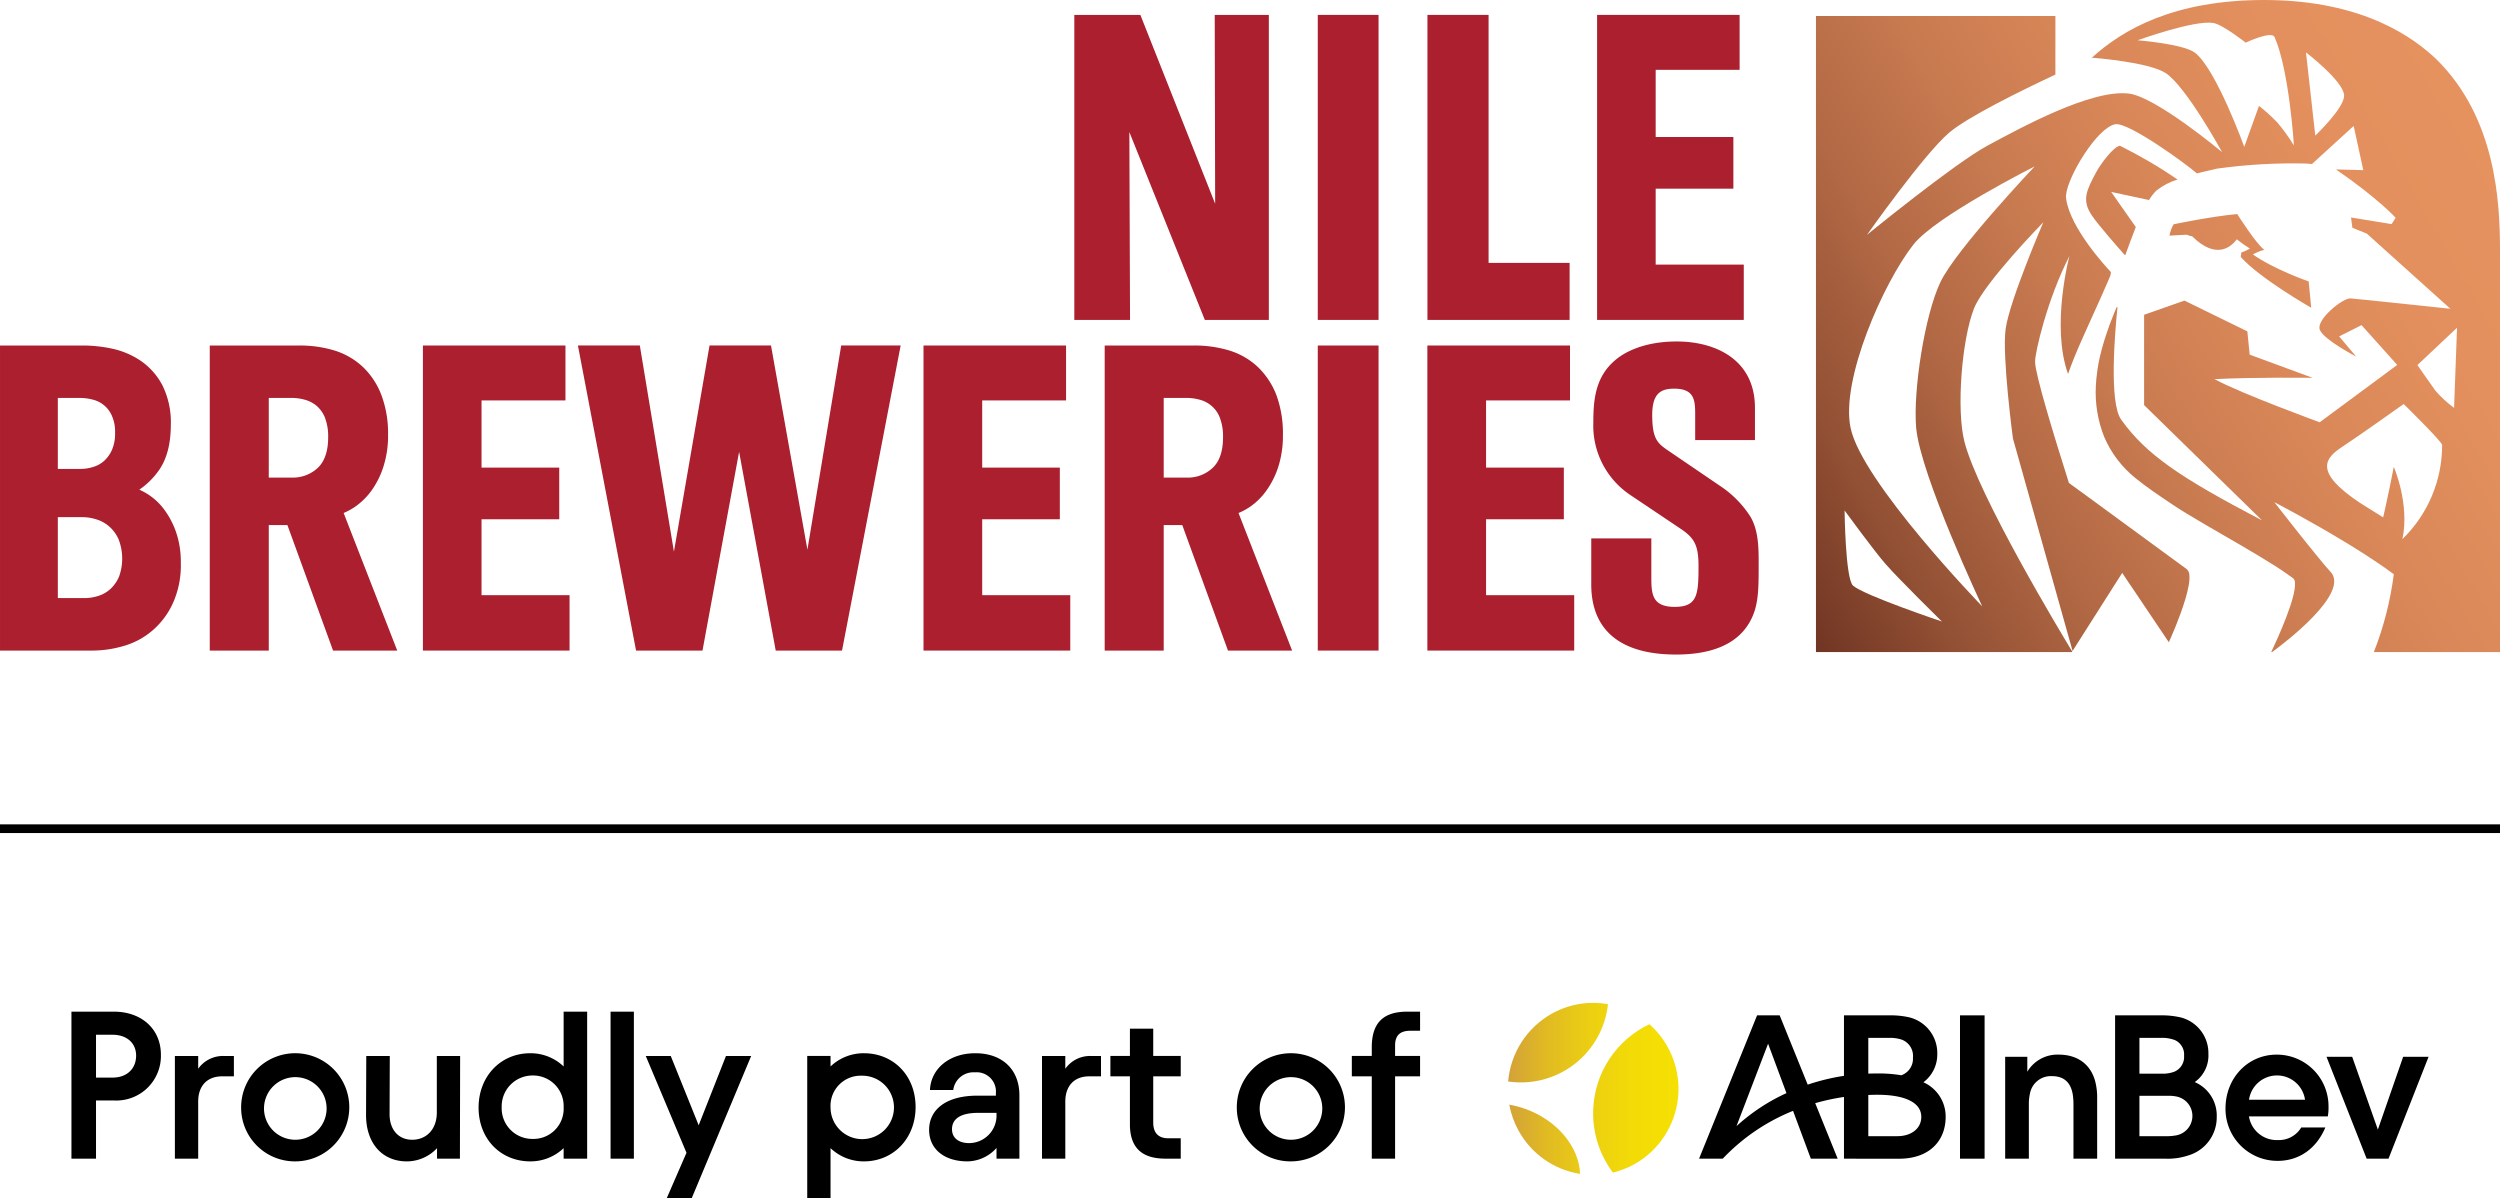
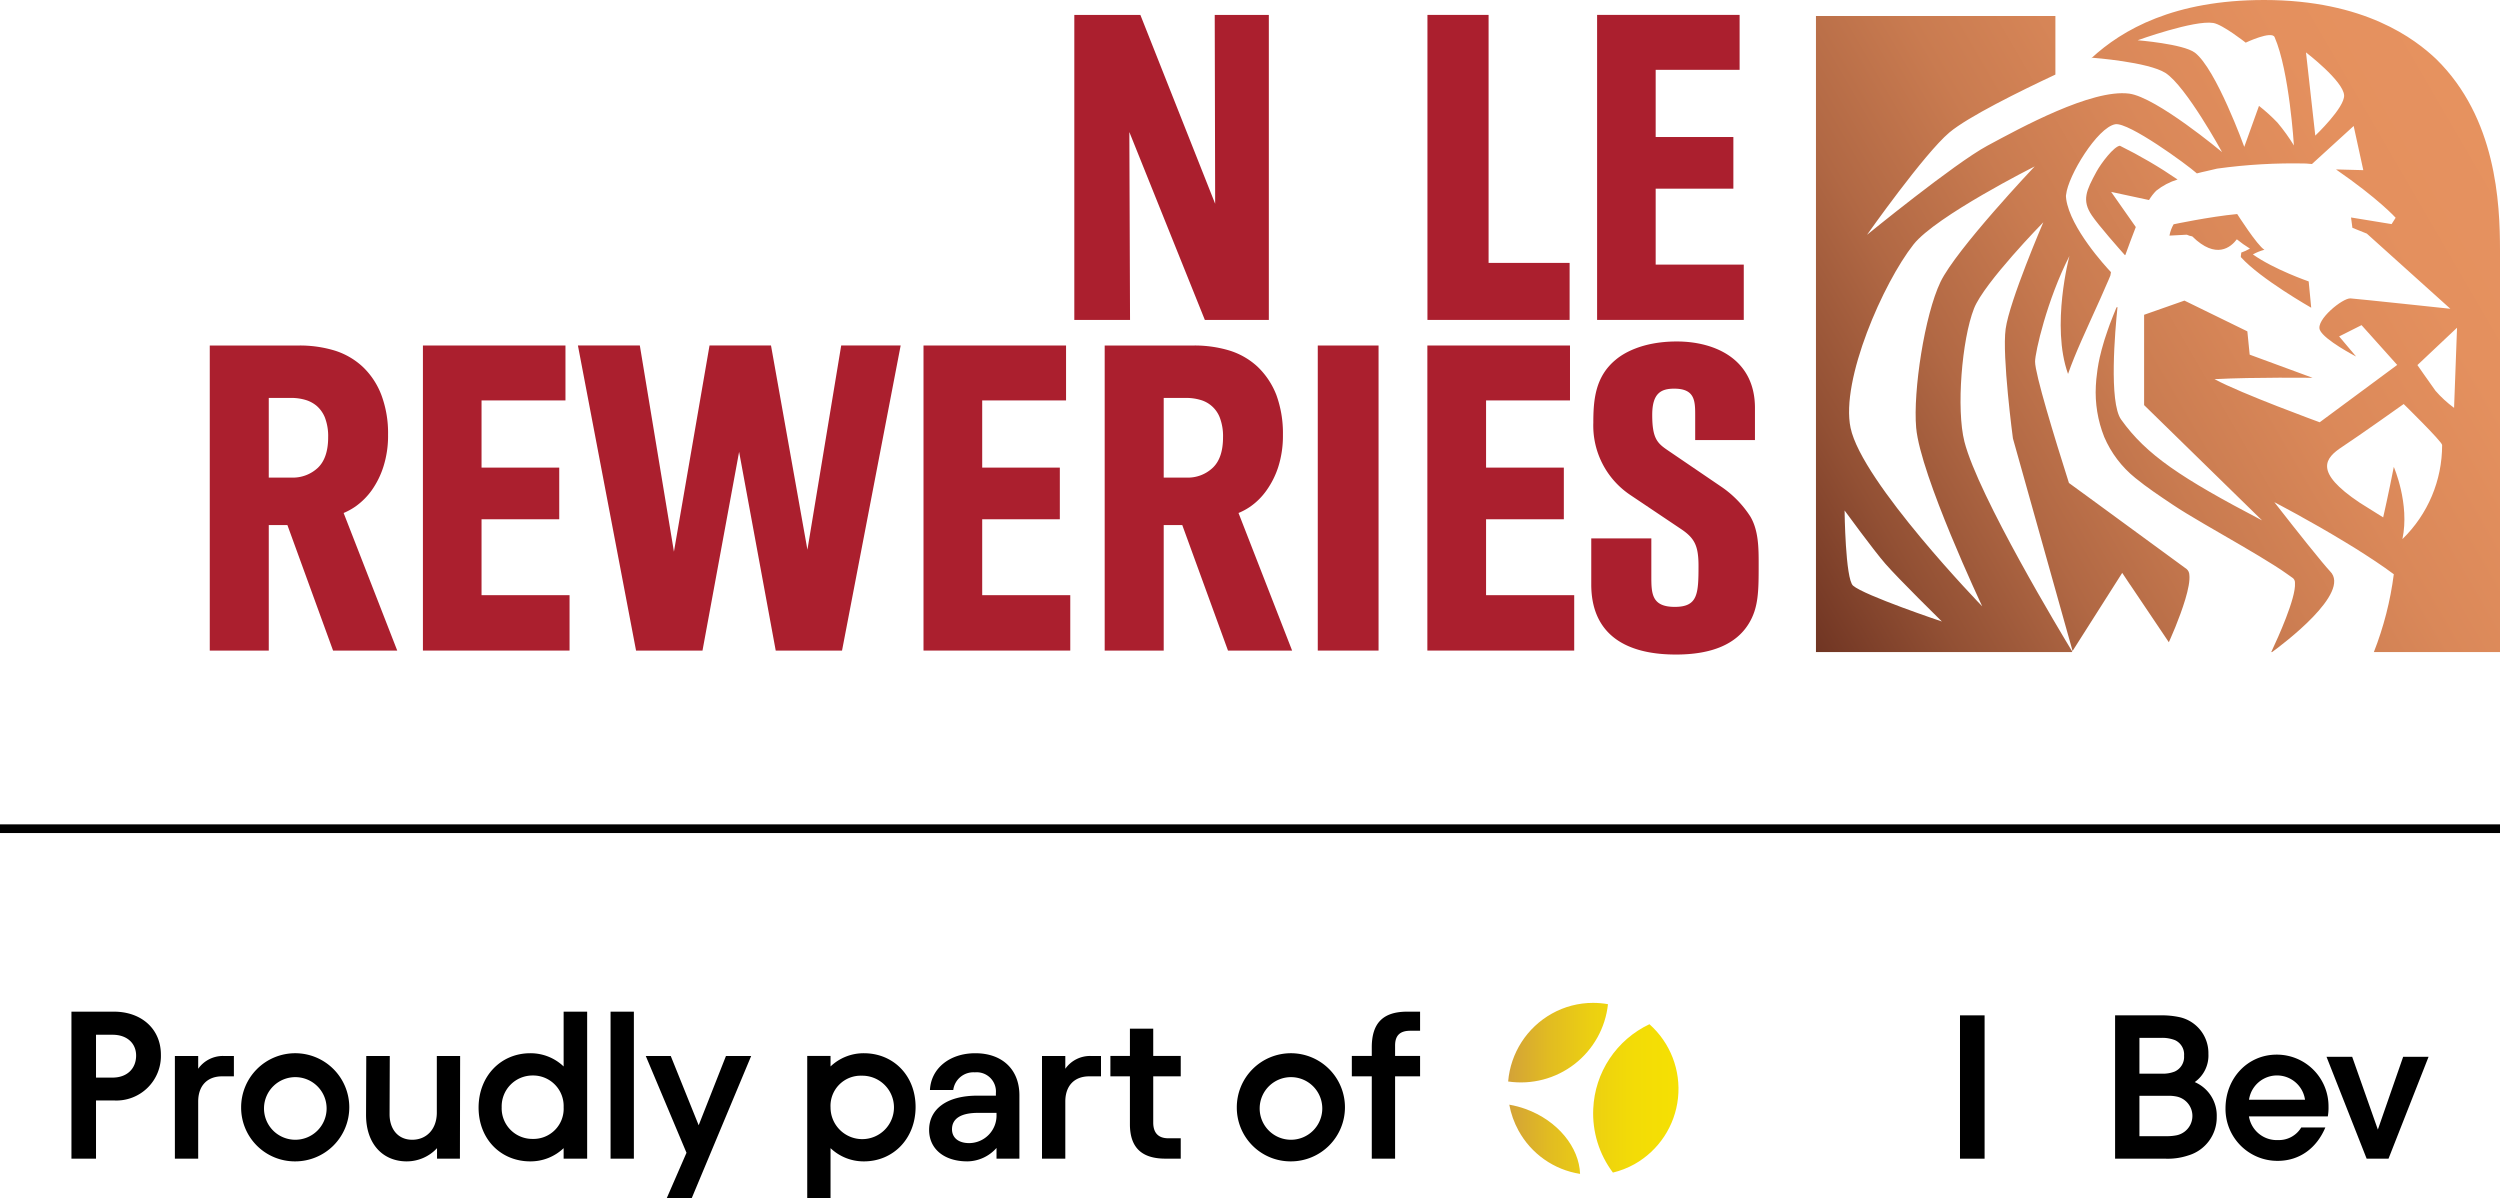
<svg xmlns="http://www.w3.org/2000/svg" id="Layer_1" data-name="Layer 1" viewBox="0 0 492.099 235.839">
  <defs>
    <style>.cls-1,.cls-6{fill:none;}.cls-2{fill:#ab1f2e;}.cls-3{clip-path:url(#clip-path);}.cls-4{clip-path:url(#clip-path-4);}.cls-5{fill:url(#linear-gradient);}.cls-6{stroke:#000;stroke-miterlimit:10;stroke-width:1.709px;}.cls-7{clip-path:url(#clip-path-5);}.cls-8{fill:url(#linear-gradient-2);}</style>
    <clipPath id="clip-path">
      <rect class="cls-1" x="-43.95" y="-34.09" width="580" height="310" />
    </clipPath>
    <clipPath id="clip-path-4">
      <path class="cls-1" d="M427.852,44.149a6.961,6.961,0,0,0-.816,2.228l3.418-.179a3.701,3.701,0,0,0,1.063.328c4.732,4.663,7.643,2.094,8.782.58a23.994,23.994,0,0,0,2.576,1.829,10.285,10.285,0,0,1-1.712.787c.026.163-.147.81-.046.914,3.863,4.282,13.821,9.934,13.821,9.934l-.498-5.176s-6.796-2.344-10.985-5.314a10.035,10.035,0,0,1,2.267-.918c-1.411-.834-5.35-7.031-5.35-7.031-5.46.519-12.52,2.018-12.52,2.018m-15.194-10.33c-1.955,3.619-2.947,5.582-.89,8.6,1.262,1.891,5.484,6.671,6.49,7.796l.083-.01a.141.141,0,0,0,.038-.087c.594-1.611,1.274-3.53,2.031-5.427l-4.853-6.92,7.454,1.604a9.612,9.612,0,0,1,1.411-1.827,12.674,12.674,0,0,1,4.211-2.216,93.588,93.588,0,0,0-11.355-6.644c-1.164.128-3.664,3.372-4.62,5.131m-47.901,81.462c-1.521-1.314-1.669-14.798-1.669-14.798s5.805,7.961,8.034,10.494c2.552,2.94,11.119,11.361,11.119,11.361s-15.254-5.124-17.484-7.057m99.739-16.324c-9.174-6.127-6.811-8.799-3.442-11.013,3.442-2.262,12.086-8.415,12.086-8.415s7.568,7.412,7.568,8.063a25.758,25.758,0,0,1-7.817,18.523c1.475-6.96-1.696-14.214-1.696-14.214-1.014,5.231-2.093,9.942-2.093,9.942Zm14.911-22.028c-1.487-2.071-3.565-5.067-3.565-5.067l7.8-7.354-.582,15.775a22.386,22.386,0,0,1-3.653-3.354m-115.143,7.283c-1.981-9.42,6.438-28.534,12.393-36.095,4.388-5.566,23.853-15.365,23.853-15.365s-15.453,16.312-18.549,22.753c-3.122,6.528-5.414,21.485-4.783,28.691.819,9.336,13.002,35.158,13.002,35.158s-23.699-24.457-25.916-35.142m89.646-73.896s7.352,5.623,7.504,8.446c.124,2.426-5.674,7.932-5.674,7.932Zm-21.872.048c-2.291-1.72-11.269-2.438-11.269-2.438s11.134-4.018,14.886-3.405c1.831.283,6.39,3.874,6.39,3.874s5.103-2.421,5.686-1.089c2.909,6.664,3.799,21.325,3.799,21.325a36.672,36.672,0,0,0-3.222-4.48,34.566,34.566,0,0,0-3.649-3.311l-2.899,8.071s-5.548-15.364-9.722-18.547m-20.394,1.109c.16-.068.247-.104.247-.104s10.97.817,14.364,2.995c4.037,2.584,11.133,15.574,11.133,15.574s-12.927-10.81-18.29-11.511c-7.382-.947-21.397,6.751-27.949,10.279-6.467,3.497-23.642,17.511-23.642,17.511s11.259-15.97,16.21-20.139c3.667-3.08,13.82-8.099,20.866-11.397V3.145h-47.13V128.347h50.363l.087-.1c-1.919-3.141-18.503-30.637-21.226-41.306-1.62-6.362-.52-20.08,1.883-26.212,1.979-5.059,13.646-16.976,13.646-16.976s-6.662,15.473-7.416,20.99c-.733,5.335,1.433,21.552,1.433,21.552l11.742,41.839,9.771-15.37v0l1.571,2.361v-.017l7.605,11.306s.57-1.24,1.289-2.998c1.273-3.162,3.034-7.994,2.747-10.292a1.546,1.546,0,0,0-.531-1.112c-1.301-.941-7.084-5.184-7.084-5.184l-13.162-9.635v.005l-2.925-2.134v-.006c-2.911-9.164-6.663-21.45-6.663-23.871,0-1.84,2.356-12.178,6.763-20.796,0,0-3.679,13.745-.273,23.213,1.41-4.087,3.678-8.849,6.341-14.78.137-.329.271-.651.434-.986.223-.499.432-1.007.667-1.531.16-.382.337-.764.51-1.156.135-.299.259-.613.382-.916l.114-.671c-1.094-1.156-7.978-8.661-8.806-14.344,0-.159-.049-.323-.049-.482v-.287c0-.029.023-.079.023-.117.384-3.771,6.166-13.233,9.671-13.879,2.602-.479,14.129,7.932,16.075,9.674,1.25-.341,2.662-.591,3.952-.935a109.227,109.227,0,0,1,17.498-1.008l1.2.099,8.209-7.487,1.897,8.694-5.376-.143c8.424,5.809,11.741,9.511,11.741,9.511l-.793,1.25-7.987-1.304.268,2.034,2.84,1.141,16.446,14.797s-18.118-1.932-19.654-2.042c-1.537-.111-6.897,4.247-6.032,6.218.842,1.969,7.133,5.226,7.133,5.226l-3.343-3.962,4.41-2.218,7.02,7.832-15.256,11.288s-15.491-5.654-20.705-8.489c8.061-.416,19.318-.261,19.318-.261l-12.396-4.563-.457-4.584-12.386-6.055-7.937,2.793V79.74l23.222,22.698c-16.039-8.395-22.788-12.917-27.742-19.851-2.438-3.393-1.191-17.586-.716-22.141l-.201.06a1.859,1.859,0,0,0-.087.223c-.187.466-.381.922-.57,1.4-.22.577-.456,1.164-.68,1.752-.125.354-.246.711-.383,1.085-.213.605-.41,1.2-.608,1.814-.088.278-.173.555-.247.834-.247.816-.47,1.648-.656,2.464-.026.082-.039.161-.062.243-.171.774-.321,1.553-.434,2.333-.026.223-.062.455-.086.678q-.188,1.289-.249,2.594a23.747,23.747,0,0,0,1.646,10.08,20.923,20.923,0,0,0,6.118,8.074c2.344,1.917,4.856,3.578,7.357,5.256,3.21,2.16,8.582,5.158,13.609,8.103,1.129.665,2.244,1.328,3.308,1.957,1.066.639,2.094,1.276,3.06,1.885.941.593,1.833,1.186,2.609,1.744.398.275.783.546,1.115.792a1.193,1.193,0,0,1,.374.974c.212,2.939-3.434,10.916-4.483,13.146a1.716,1.716,0,0,1-.2.41h.186c2.031-1.483,15.645-11.669,11.407-15.891-.3-.314-.879-.991-1.624-1.88-3.207-3.84-9.349-11.73-9.349-11.73s6.85,3.544,14.079,7.946c.645.391,1.302.798,1.969,1.206,1.303.824,2.605,1.66,3.879,2.509,1.261.848,2.474,1.684,3.589,2.526a64.382,64.382,0,0,1-3.923,15.314h24.827V49.312c0-9.414-.743-26.105-12.569-37.695C475.42,7.739,465.501,0,445.674,0c-17.709,0-27.901,5.807-34.03,11.473" />
    </clipPath>
    <linearGradient id="linear-gradient" x1="-43.95" y1="275.91" x2="-42.95" y2="275.91" gradientTransform="matrix(180.802, 0, 0, -180.802, 8280.54, 49949.233)" gradientUnits="userSpaceOnUse">
      <stop offset="0" stop-color="#703523" />
      <stop offset="0.132" stop-color="#925034" />
      <stop offset="0.28" stop-color="#b16844" />
      <stop offset="0.436" stop-color="#c97b50" />
      <stop offset="0.601" stop-color="#da8859" />
      <stop offset="0.78" stop-color="#e4905e" />
      <stop offset="1" stop-color="#e79360" />
    </linearGradient>
    <clipPath id="clip-path-5">
      <path class="cls-1" d="M298.898,222.53a16.761,16.761,0,0,0,12.124,8.538c-.181-5.221-4.378-10.479-10.729-12.775a18.934,18.934,0,0,0-3.206-.849,16.965,16.965,0,0,0,1.811,5.086m14.717-4.284a19.353,19.353,0,0,0,3.873,12.565,16.735,16.735,0,0,0,4.234-1.652,17.015,17.015,0,0,0,2.954-27.552,19.329,19.329,0,0,0-11.061,16.639m-8.143-18.729a16.929,16.929,0,0,0-8.609,13.363,17.235,17.235,0,0,0,19.651-15.216,16.776,16.776,0,0,0-2.938-.26,16.59,16.59,0,0,0-8.104,2.113" />
    </clipPath>
    <linearGradient id="linear-gradient-2" x1="-43.95" y1="276.412" x2="-42.95" y2="276.412" gradientTransform="matrix(33.532, 0, 0, -33.532, 1770.596, 9482.983)" gradientUnits="userSpaceOnUse">
      <stop offset="0" stop-color="#d3a238" />
      <stop offset="0.235" stop-color="#e1bb22" />
      <stop offset="0.492" stop-color="#ecd011" />
      <stop offset="0.748" stop-color="#f3dc06" />
      <stop offset="1" stop-color="#f5e003" />
    </linearGradient>
  </defs>
  <polygon class="cls-2" points="222.301 25.993 237.161 62.971 249.757 62.971 249.757 2.933 239.106 2.933 239.192 40.11 224.469 2.933 211.467 2.933 211.467 62.971 222.436 62.971 222.301 25.993" />
-   <rect class="cls-2" x="259.389" y="2.932" width="11.965" height="60.039" />
  <polygon class="cls-2" points="308.962 51.749 293.013 51.749 293.013 2.933 280.978 2.933 280.978 62.972 308.962 62.972 308.962 51.749" />
  <polygon class="cls-2" points="343.242 52.085 325.902 52.085 325.902 37.138 341.195 37.138 341.195 26.97 325.902 26.97 325.902 13.745 342.424 13.745 342.424 2.932 314.373 2.932 314.373 62.971 343.242 62.971 343.242 52.085" />
  <g class="cls-3">
-     <path class="cls-2" d="M11.383,101.797h4.864a9.152,9.152,0,0,1,2.777.454,6.751,6.751,0,0,1,2.463,1.374,7.134,7.134,0,0,1,1.846,2.511,10.474,10.474,0,0,1,.111,7.336,7.019,7.019,0,0,1-1.634,2.391,6.333,6.333,0,0,1-2.33,1.395,8.962,8.962,0,0,1-2.972.47h-5.125Zm10.674-13.281a6.418,6.418,0,0,1-1.524,2.168,5.535,5.535,0,0,1-2.128,1.209,8.408,8.408,0,0,1-2.578.408h-4.444v-13.97h4.295a9.95,9.95,0,0,1,2.713.364,5.498,5.498,0,0,1,3.666,3.222,7.649,7.649,0,0,1,.595,3.269,8.033,8.033,0,0,1-.595,3.33m10.117,11.591a12.081,12.081,0,0,0-3.355-2.996,14.504,14.504,0,0,0-1.399-.729,15.036,15.036,0,0,0,3.713-3.605c1.662-2.248,2.492-5.326,2.492-9.14a16.35,16.35,0,0,0-1.686-7.85,13.444,13.444,0,0,0-4.26-4.782,16.195,16.195,0,0,0-5.611-2.375,27.682,27.682,0,0,0-5.62-.62H.002v60.049h18.24a22.099,22.099,0,0,0,5.973-.868,15.133,15.133,0,0,0,5.62-2.935,15.562,15.562,0,0,0,4.123-5.363,18.111,18.111,0,0,0,1.634-8.111,17.905,17.905,0,0,0-.965-6.116,16.319,16.319,0,0,0-2.453-4.559" />
    <path class="cls-2" d="M52.904,78.327h4.494a9.737,9.737,0,0,1,2.652.368,6.152,6.152,0,0,1,2.277,1.191,6.044,6.044,0,0,1,1.623,2.291,10.196,10.196,0,0,1,.645,3.906c0,2.682-.681,4.701-2.005,5.977a7.185,7.185,0,0,1-5.192,1.949h-4.494Zm17.09,21.354a13.669,13.669,0,0,0,3.158-3.148,16.88,16.88,0,0,0,2.315-4.666,19.938,19.938,0,0,0,.918-6.279,21.38,21.38,0,0,0-1.314-7.832,15.006,15.006,0,0,0-3.653-5.537,14.353,14.353,0,0,0-5.597-3.231,23.527,23.527,0,0,0-6.936-.978h-17.595v60.049h11.614v-24.707h3.666l8.99,24.707h12.63l-10.551-27.082a12.838,12.838,0,0,0,2.355-1.296" />
  </g>
  <polygon class="cls-2" points="94.786 102.213 110.08 102.213 110.08 92.044 94.786 92.044 94.786 78.82 111.306 78.82 111.306 68.01 83.247 68.01 83.247 128.058 112.11 128.058 112.11 117.154 94.786 117.154 94.786 102.213" />
  <polygon class="cls-2" points="158.932 108.206 151.763 68.005 139.664 68.005 132.657 108.592 125.943 68.005 113.757 68.005 125.201 128.059 138.279 128.059 145.486 88.938 152.693 128.059 165.745 128.059 177.286 68.005 165.582 68.005 158.932 108.206" />
  <polygon class="cls-2" points="193.336 102.213 208.616 102.213 208.616 92.044 193.336 92.044 193.336 78.82 209.842 78.82 209.842 68.01 181.783 68.01 181.783 128.058 210.672 128.058 210.672 117.154 193.336 117.154 193.336 102.213" />
  <g class="cls-3">
    <path class="cls-2" d="M229.064,78.327h4.482a9.797,9.797,0,0,1,2.662.368,5.748,5.748,0,0,1,3.888,3.482,10.206,10.206,0,0,1,.645,3.906c0,2.692-.669,4.701-2.007,5.977a7.117,7.117,0,0,1-5.188,1.949h-4.482Zm17.1,21.354a13.101,13.101,0,0,0,3.134-3.148,16.841,16.841,0,0,0,2.327-4.666,20.243,20.243,0,0,0,.906-6.279,22.006,22.006,0,0,0-1.288-7.832,15.402,15.402,0,0,0-3.668-5.537,14.375,14.375,0,0,0-5.608-3.231,23.609,23.609,0,0,0-6.946-.978h-17.575v60.049h11.618v-24.707h3.652l9,24.707h12.622l-10.551-27.082a12.313,12.313,0,0,0,2.377-1.296" />
  </g>
  <rect class="cls-2" x="259.389" y="68.011" width="11.965" height="60.048" />
  <polygon class="cls-2" points="292.517 102.213 307.825 102.213 307.825 92.044 292.517 92.044 292.517 78.82 309.037 78.82 309.037 68.01 280.962 68.01 280.962 128.058 309.867 128.058 309.867 117.154 292.517 117.154 292.517 102.213" />
  <g class="cls-3">
    <path class="cls-2" d="M344.54,101.68a20.464,20.464,0,0,0-5.698-5.855l-10.502-7.147c-2.104-1.426-3.117-2.328-3.117-7.004,0-4.29,1.744-5.17,4.332-5.17,4.125,0,4.125,2.478,4.125,5.343v4.776h11.764v-6.329c0-9.645-7.938-13.078-15.38-13.078-7.033,0-10.76,2.517-12.024,3.592-4.062,3.35-4.412,7.961-4.412,12.441a16.417,16.417,0,0,0,7.173,14.111l10.167,6.825c2.638,1.781,3.367,3.328,3.367,7.23,0,5.587-.185,8.043-4.679,8.043-4.609,0-4.609-2.707-4.609-6.149v-7.325h-11.825v9.059c0,9.026,5.755,13.797,16.679,13.797,7.01,0,11.816-2.025,14.291-6.031,1.983-3.177,1.983-6.572,1.983-11.718,0-3.124,0-6.65-1.635-9.411" />
  </g>
  <g class="cls-4">
    <rect class="cls-5" x="334.386" y="-25.064" width="180.78" height="178.475" transform="translate(24.823 220.986) rotate(-30)" />
  </g>
  <line class="cls-6" x1="0.001" y1="163.121" x2="492.099" y2="163.121" />
  <g class="cls-7">
    <rect class="cls-8" x="296.863" y="197.403" width="35.921" height="33.665" />
  </g>
  <rect x="385.805" y="199.862" width="4.842" height="28.213" />
  <g class="cls-3">
-     <path d="M405.261,207.593a6.89,6.89,0,0,0-6.206,3.365v-2.936h-4.359v20.054h4.662v-10.623a9.573,9.573,0,0,1,.22-2.208,4.177,4.177,0,0,1,4.314-3.419c2.325,0,3.664,1.173,4.095,3.519a12.656,12.656,0,0,1,.153,2.105v10.626h4.664v-11.867a12.555,12.555,0,0,0-.44-3.563c-1.012-3.408-3.714-5.053-7.103-5.053" />
    <path d="M428.378,223.481a9.736,9.736,0,0,1-1.894.166h-5.36v-7.955h5.766a7.609,7.609,0,0,1,1.526.146,3.892,3.892,0,0,1-.038,7.643m-7.254-19.19h4.299a6.976,6.976,0,0,1,2.692.447,3.094,3.094,0,0,1,1.796,3.078,3.15,3.15,0,0,1-1.86,3.114,6.266,6.266,0,0,1-2.469.412h-4.458Zm10.888,8.705a6.399,6.399,0,0,0,2.69-5.549,7.244,7.244,0,0,0-5.577-7.208,16.622,16.622,0,0,0-3.947-.377h-8.845v28.213h9.907a12.705,12.705,0,0,0,4.493-.637,7.809,7.809,0,0,0,5.608-7.593,7.17,7.17,0,0,0-4.329-6.849" />
  </g>
  <polygon points="473.036 208.021 468.057 222.347 463.003 208.021 457.951 208.021 465.85 228.075 470.154 228.075 478.037 208.021 473.036 208.021" />
  <g class="cls-3">
    <path d="M442.696,216.471a5.568,5.568,0,0,1,11.024,0Zm5.433-8.878c-5.661,0-10.061,4.593-10.061,10.596a10.22,10.22,0,0,0,10.26,10.315c4.329,0,7.683-2.512,9.395-6.58h-4.742a5.12,5.12,0,0,1-4.574,2.485,5.54,5.54,0,0,1-5.725-4.653h15.522a9.705,9.705,0,0,0,.141-1.904,10.17,10.17,0,0,0-10.216-10.259" />
-     <path d="M373.519,223.643h-5.763v-8.109c.731-.031,1.448-.048,2.141-.039,5.24.068,8.289,1.606,8.289,4.343,0,2.463-2.184,3.805-4.667,3.805m-5.763-19.352h4.11a7.628,7.628,0,0,1,2.265.285,3.412,3.412,0,0,1,2.413,3.611,3.449,3.449,0,0,1-2.287,3.468,26.808,26.808,0,0,0-4.493-.356c-.625,0-1.312.01-2.008.032Zm-25.944,17.376,6.217-16.225,3.617,9.728a38.004,38.004,0,0,0-9.834,6.497m36.792-8.631a6.852,6.852,0,0,0,2.731-5.588,7.246,7.246,0,0,0-5.577-7.209,16.625,16.625,0,0,0-3.947-.376h-8.845v11.904a42.332,42.332,0,0,0-7.137,1.735l-5.521-13.64h-4.444l-11.42,28.213h4.66a39.174,39.174,0,0,1,13.839-9.415l3.501,9.415h5.284l-4.423-10.926a43.461,43.461,0,0,1,5.661-1.223v12.149l2.404.002v.005h8.444c5.966,0,9.167-3.529,9.167-8.235a7.381,7.381,0,0,0-4.377-6.811" />
    <path d="M266.094,211.865h3.927v16.203h4.588v-16.203h4.919v-4.009h-4.919v-2.067c0-1.984.992-2.894,2.976-2.894h1.943v-3.761h-2.521c-4.837,0-6.986,2.315-6.986,7.027v1.695h-3.927Zm-18.137,6.117a6.162,6.162,0,1,1,6.159,6.366,6.155,6.155,0,0,1-6.159-6.366m6.159,10.623a10.644,10.644,0,1,0-10.664-10.623,10.575,10.575,0,0,0,10.664,10.623m-35.547-16.74h3.844v9.424c0,4.63,2.356,6.779,6.986,6.779h3.017v-4.009h-2.439c-1.942,0-2.976-1.034-2.976-3.1v-9.094h5.415v-4.009h-5.415v-5.374h-4.588v5.374h-3.844Zm-8.874-4.009h-4.588v20.212h4.588v-11.243c0-3.1,1.777-4.96,4.712-4.96h2.314v-4.009h-2.108a5.955,5.955,0,0,0-4.918,2.521Zm-22.304,14.425c0-2.108,1.778-3.224,5.126-3.224h3.637v.331a5.421,5.421,0,0,1-5.373,5.621c-2.191,0-3.39-1.116-3.39-2.728m3.018,6.324a7.785,7.785,0,0,0,5.745-2.645v2.108h4.505v-12.483c0-5.001-3.306-8.267-8.68-8.267-5.043,0-8.721,2.976-8.928,7.234h4.588a4.002,4.002,0,0,1,4.258-3.472,3.79,3.79,0,0,1,4.133,4.092v.496h-3.637c-6.201,0-9.507,2.769-9.507,6.737,0,3.762,2.976,6.2,7.523,6.2m-26.926-10.623a5.937,5.937,0,0,1,6.118-6.241,6.243,6.243,0,1,1-6.118,6.241m6.573,10.623c5.786,0,10.168-4.505,10.168-10.705s-4.382-10.582-10.168-10.582a9.425,9.425,0,0,0-6.573,2.604v-2.066h-4.588v27.983h4.588v-9.838a9.425,9.425,0,0,0,6.573,2.604m-42.946-20.749,8.019,19.055-3.885,8.928h4.918l11.698-27.983h-4.96l-5.374,13.64-5.497-13.64Zm-2.339-8.722h-4.588v28.934h4.588Zm-26.019,18.807a6.072,6.072,0,0,1,6.076-6.241,6.007,6.007,0,0,1,6.117,6.241,5.937,5.937,0,0,1-6.117,6.242,6.023,6.023,0,0,1-6.076-6.242m5.621,10.664a9.421,9.421,0,0,0,6.572-2.604v2.067h4.63v-28.934h-4.63v10.788a9.421,9.421,0,0,0-6.572-2.604c-5.787,0-10.168,4.506-10.168,10.706s4.381,10.581,10.168,10.581m-13.801-20.749h-4.588v11.242c-.041,3.225-2.067,5.25-4.836,5.25-2.852,0-4.464-2.149-4.464-5.002l.041-11.49h-4.629l-.042,11.614c0,5.663,3.266,9.135,8.019,9.135a8.118,8.118,0,0,0,5.952-2.604v2.067h4.506Zm-38.602,10.126a6.162,6.162,0,1,1,6.159,6.366,6.156,6.156,0,0,1-6.159-6.366m6.159,10.623a10.644,10.644,0,1,0-10.664-10.623,10.575,10.575,0,0,0,10.664,10.623m-19.117-20.749h-4.588v20.212h4.588v-11.243c0-3.1,1.777-4.96,4.712-4.96h2.315v-4.009h-2.108a5.956,5.956,0,0,0-4.919,2.521Zm-20.113,4.257v-8.432h3.266c2.852,0,4.629,1.695,4.629,4.092,0,2.563-1.777,4.34-4.629,4.34Zm-4.836,15.955h4.836v-11.45h3.596a8.771,8.771,0,0,0,9.176-9.01c0-5.085-3.844-8.474-9.258-8.474h-8.35Z" />
  </g>
</svg>